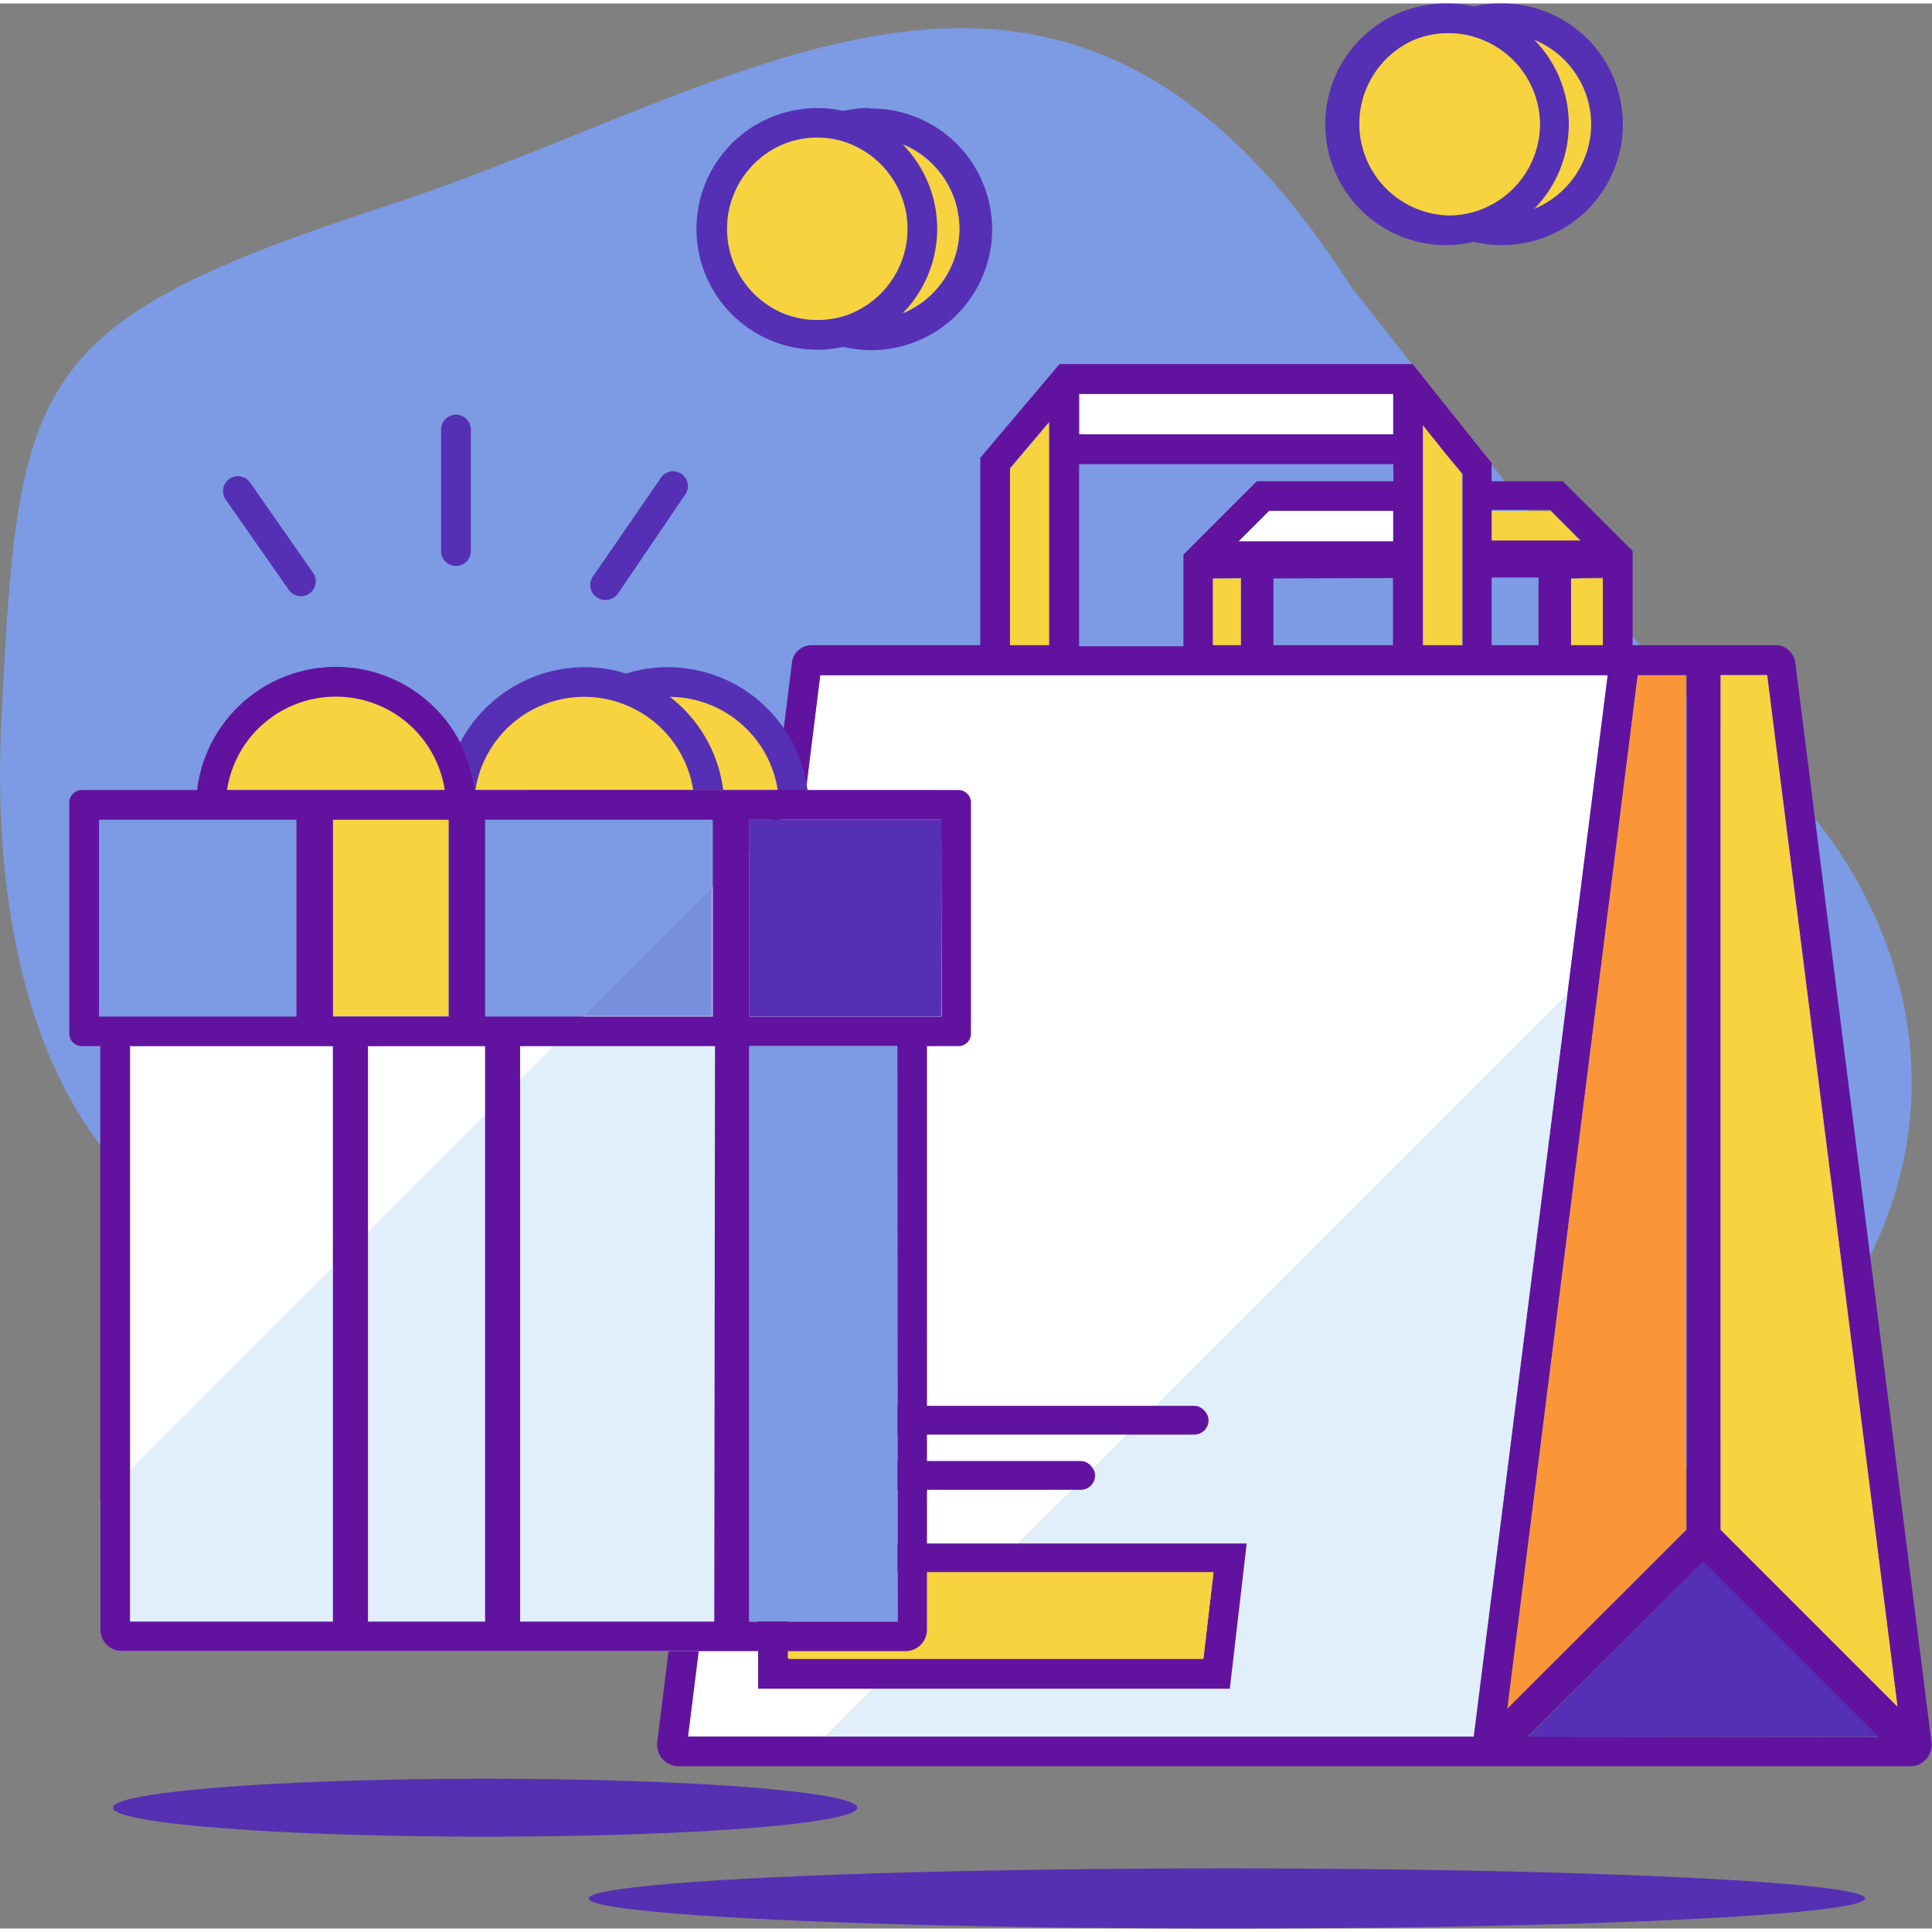
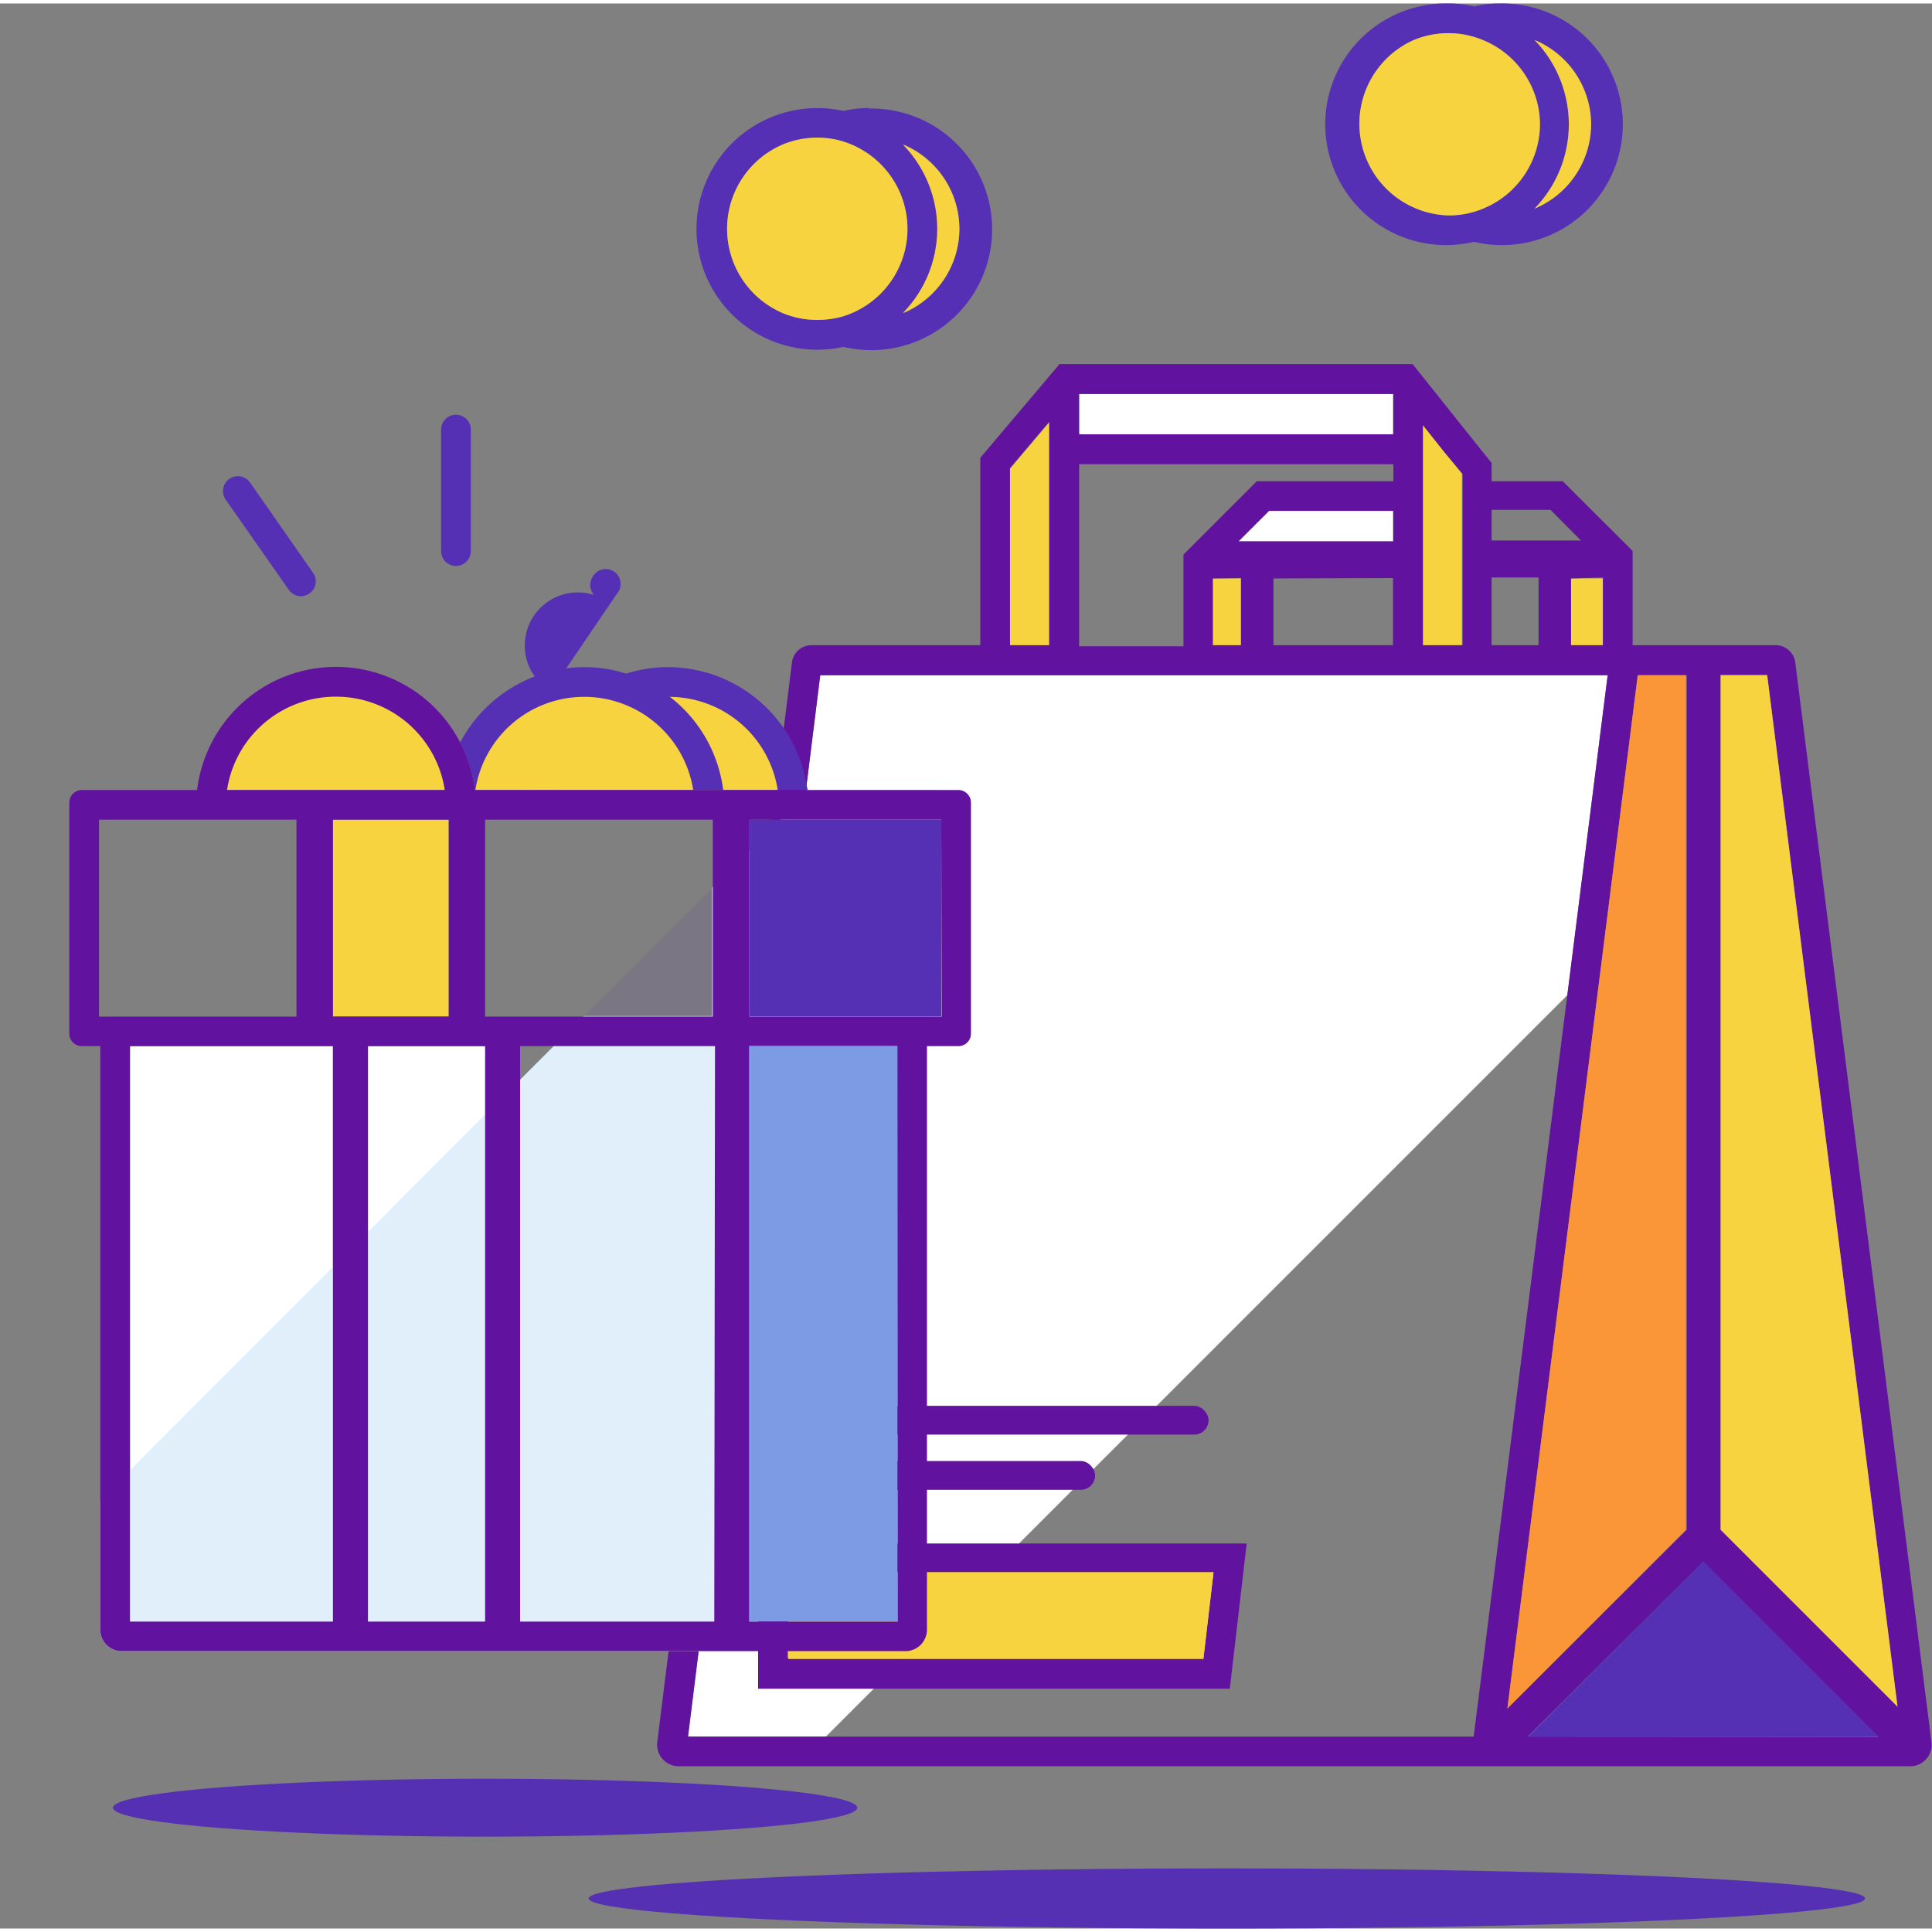
<svg xmlns="http://www.w3.org/2000/svg" viewBox="0 0 105.38 105" width="105">
  <rect x="0" y="0" width="105.38" height="105" fill="#808080" stroke="none" />
  <defs>
    <style>.a{fill:#7c9be4;}.b{fill:#e0eff9;}.c{fill:#fff;}.d{fill:#f7d33f;}.e{fill:#61139f;}.f{fill:#fa9638;}.g{fill:#5530b4;}.h{fill:none;stroke:#f7d33f;stroke-miterlimit:10;}.i{fill:#5530b3;}.j{fill:#5725a4;opacity:0.1;}</style>
  </defs>
  <title>icon-ecommerce</title>
-   <path class="a" d="M6.84,63.74S-.84,57.61.08,39,1.51,17.42,21.19,11,57.94-9.17,73.71,15.47c13,16.55,18,22.73,22.47,26.18,7.11,5.49,20.83,29.26-19.65,47.07Z" />
-   <rect class="b" x="28.37" y="56.87" width="10.59" height="31.38" />
  <rect class="c" x="7.09" y="56.87" width="11.07" height="31.38" />
  <rect class="c" x="20.07" y="56.87" width="6.4" height="31.38" />
  <rect class="d" x="66.15" y="31.36" width="1.54" height="3.66" />
  <polygon class="d" points="57.23 22.85 57.23 35.02 55.09 35.02 55.09 25.38 57.23 22.85" />
  <rect class="d" x="85.69" y="31.36" width="1.74" height="3.66" />
-   <polygon class="d" points="86.23 29.34 81.36 29.34 81.36 27.68 84.57 27.68 86.23 29.34" />
  <polygon class="d" points="79.74 25.64 79.74 35.02 77.61 35.02 77.61 22.97 78.78 24.44 79.74 25.64" />
  <polygon class="c" points="75.98 27.68 75.98 29.34 67.55 29.34 69.22 27.68 75.98 27.68" />
  <rect class="c" x="58.86" y="21.3" width="17.12" height="2.2" />
  <polygon class="c" points="87.69 36.64 85.49 54.09 45.05 94.53 37.52 94.53 44.74 36.64 87.69 36.64" />
  <path class="e" d="M96.85,35h-7.8V29.86l-3.81-3.8H81.36v-1l-.51-.63-3.8-4.76H57.79l-4.32,5.11V35h-9.2a1.08,1.08,0,0,0-1.08,1L35.85,94.83A1.18,1.18,0,0,0,37,96.15h67.19a1.17,1.17,0,0,0,1.16-1.32L97.93,36A1.09,1.09,0,0,0,96.85,35Zm-3,1.62h2.54L103.5,92.9l-9.65-9.65Zm-12.49-9h3.21l1.66,1.67H81.36Zm6.07,3.69V35H85.69V31.36Zm-6.07,0h2.56V35H81.36ZM77.61,23l1.17,1.47,1,1.2V35H77.61ZM58.86,21.3H76v2.2H58.86Zm0,3.83H76v.93H68.55l-4,4v5H58.86Zm8.69,4.21,1.67-1.67H76v1.67Zm8.43,2V35H69.46V31.36Zm-8.29,0V35H66.15V31.36Zm-12.6-6,2.14-2.53V35H55.09ZM37.53,94.53l7.21-57.89H87.69L80.38,94.53Zm51.8-57.89H92V83.25L82.22,93Zm-6,57.89L92.9,85l9.55,9.55Z" />
  <polygon class="f" points="91.96 36.64 91.96 83.25 82.22 93 89.33 36.64 91.96 36.64" />
  <polygon class="d" points="103.5 92.9 93.85 83.25 93.85 36.64 96.39 36.64 103.5 92.9" />
  <polygon class="g" points="102.45 94.53 83.36 94.53 92.91 84.98 102.45 94.53" />
-   <polygon class="b" points="85.49 54.09 80.38 94.53 45.05 94.53 85.49 54.09" />
-   <rect class="c" x="28.37" y="56.87" width="10.59" height="31.38" />
  <path class="b" d="M51.11,42.9v14h-.55V88.7a1.17,1.17,0,0,1-1.18,1.17H6.65A1.17,1.17,0,0,1,5.47,88.7V81.63L20.07,67l6.39-6.4,1.91-1.9,3.47-3.47h7v-7l2-2,1.71-1.71,1.61-1.62Z" />
  <rect class="c" x="40.87" y="56.87" width="8.08" height="31.38" />
  <rect class="a" x="40.87" y="56.87" width="8.08" height="31.38" />
  <path class="g" d="M44.06,42.9H28.9l0-.25a7.71,7.71,0,0,1,5.23-6.09,7.44,7.44,0,0,1,2.31-.36A7.68,7.68,0,0,1,44,42.65Z" />
  <path class="d" d="M42.42,42.9H30.54a6,6,0,0,1,3.63-4.62,5.92,5.92,0,0,1,2.31-.46h.06A6,6,0,0,1,42.42,42.9Z" />
  <path class="g" d="M39.45,42.9H25.9a7.6,7.6,0,0,0-.8-2.59,7.7,7.7,0,0,1,6.77-4.11,7.33,7.33,0,0,1,2.3.36,7.51,7.51,0,0,1,2.37,1.26,7.62,7.62,0,0,1,2.87,4.83Z" />
  <path class="d" d="M37.81,42.9H25.93a6,6,0,0,1,5.87-5.08h.07a5.9,5.9,0,0,1,2.3.46A6,6,0,0,1,37.81,42.9Z" />
  <path class="g" d="M16.88,32.18a.79.79,0,0,1-.46.15.81.81,0,0,1-.67-.35l-3.44-4.92a.81.81,0,0,1,1.33-.93l3.44,4.93A.81.81,0,0,1,16.88,32.18Z" />
  <path class="g" d="M24.87,30.68a.81.81,0,0,1-.81-.81V23.24a.81.81,0,0,1,1.62,0v6.63A.81.81,0,0,1,24.87,30.68Z" />
-   <path class="g" d="M33,32.53a.77.77,0,0,1-.45-.14.81.81,0,0,1-.22-1.12L36,25.94a.81.81,0,1,1,1.33.91l-3.62,5.33A.8.8,0,0,1,33,32.53Z" />
+   <path class="g" d="M33,32.53a.77.77,0,0,1-.45-.14.81.81,0,0,1-.22-1.12a.81.81,0,1,1,1.33.91l-3.62,5.33A.8.8,0,0,1,33,32.53Z" />
  <path class="g" d="M47.36,5.7A6.55,6.55,0,0,0,46,5.86a6.59,6.59,0,1,0,0,12.87,6.59,6.59,0,1,0,1.41-13ZM46,17.06a5.13,5.13,0,0,1-1.42.2,4.89,4.89,0,0,1-1.88-.37,5,5,0,0,1,0-9.2,4.89,4.89,0,0,1,1.88-.37A4.78,4.78,0,0,1,46,7.53a5,5,0,0,1,0,9.53Zm3.29-.17a6.57,6.57,0,0,0,0-9.2,5,5,0,0,1,0,9.2Z" />
  <path class="d" d="M49.5,12.29A5,5,0,0,1,46,17.06a5.13,5.13,0,0,1-1.42.2,4.89,4.89,0,0,1-1.88-.37,5,5,0,0,1,0-9.2,4.89,4.89,0,0,1,1.88-.37A4.78,4.78,0,0,1,46,7.53,5,5,0,0,1,49.5,12.29Z" />
  <path class="d" d="M52.33,12.29a5,5,0,0,1-3.09,4.6,6.57,6.57,0,0,0,0-9.2A5,5,0,0,1,52.33,12.29Z" />
  <path class="g" d="M81.82,0A6.06,6.06,0,0,0,80.4.16,6.06,6.06,0,0,0,79,0,6.59,6.59,0,1,0,80.4,13,6.59,6.59,0,1,0,81.82,0ZM80.4,11.35a4.78,4.78,0,0,1-1.42.21A5,5,0,0,1,77.1,2,4.92,4.92,0,0,1,79,1.62a4.78,4.78,0,0,1,1.42.21,5,5,0,0,1,0,9.52Zm3.3-.16a6.59,6.59,0,0,0,0-9.2,5,5,0,0,1,0,9.2Z" />
  <path class="d" d="M84,6.59a5,5,0,0,1-3.55,4.76,4.78,4.78,0,0,1-1.42.21A5,5,0,0,1,77.1,2,4.92,4.92,0,0,1,79,1.62a4.78,4.78,0,0,1,1.42.21A5,5,0,0,1,84,6.59Z" />
  <path class="d" d="M86.79,6.59a5,5,0,0,1-3.09,4.6,6.59,6.59,0,0,0,0-9.2A5,5,0,0,1,86.79,6.59Z" />
  <polygon class="h" points="66.19 85.57 65.64 90.25 42.97 90.25 42.97 85.57 66.19 85.57" />
  <ellipse class="i" cx="26.46" cy="98.41" rx="20.3" ry="1.58" />
  <ellipse class="i" cx="66.92" cy="103.36" rx="34.81" ry="1.64" />
  <path class="e" d="M41.35,84v7.92H67.08L68,84Zm24.29,6.3H43V85.57H66.19Z" />
  <polygon class="d" points="66.19 85.57 65.64 90.25 42.97 90.25 42.97 85.57 66.19 85.57" />
  <rect class="e" x="47.54" y="76.49" width="18.38" height="1.57" rx="0.78" ry="0.78" />
  <rect class="e" x="41.35" y="79.5" width="18.38" height="1.57" rx="0.78" ry="0.78" />
  <polygon class="j" points="38.88 48.22 38.88 55.26 31.84 55.26 38.88 48.22" />
  <path class="d" d="M24.27,42.9H12.38a6,6,0,0,1,11.89,0Z" />
  <rect class="d" x="18.16" y="44.52" width="6.31" height="10.73" />
  <rect class="g" x="40.87" y="44.52" width="10.47" height="10.73" />
  <path class="e" d="M52.27,42.9H25.9a7.63,7.63,0,0,0-15.15,0H4.47a.69.69,0,0,0-.69.69v12.6a.68.68,0,0,0,.69.68h1V88.7a1.17,1.17,0,0,0,1.18,1.17H49.38a1.17,1.17,0,0,0,1.18-1.17V56.87h1.71a.68.68,0,0,0,.69-.68V43.59A.69.69,0,0,0,52.27,42.9ZM26.46,44.52H38.88V55.26H26.46Zm-8.14-6.71a6,6,0,0,1,5.94,5.09H12.38A6,6,0,0,1,18.32,37.81Zm6.16,6.71V55.26H18.16V44.52ZM5.4,55.26V44.52H16.17V55.26Zm12.76,33H7.09V56.87H18.16Zm8.3,0H20.07V56.87h6.39Zm12.5,0H28.37V56.87H39Zm10,0H40.87V56.87h8.07Zm2.4-33H40.87V44.52H51.34Z" />
  <rect class="a" x="40.87" y="56.87" width="8.08" height="31.38" />
</svg>